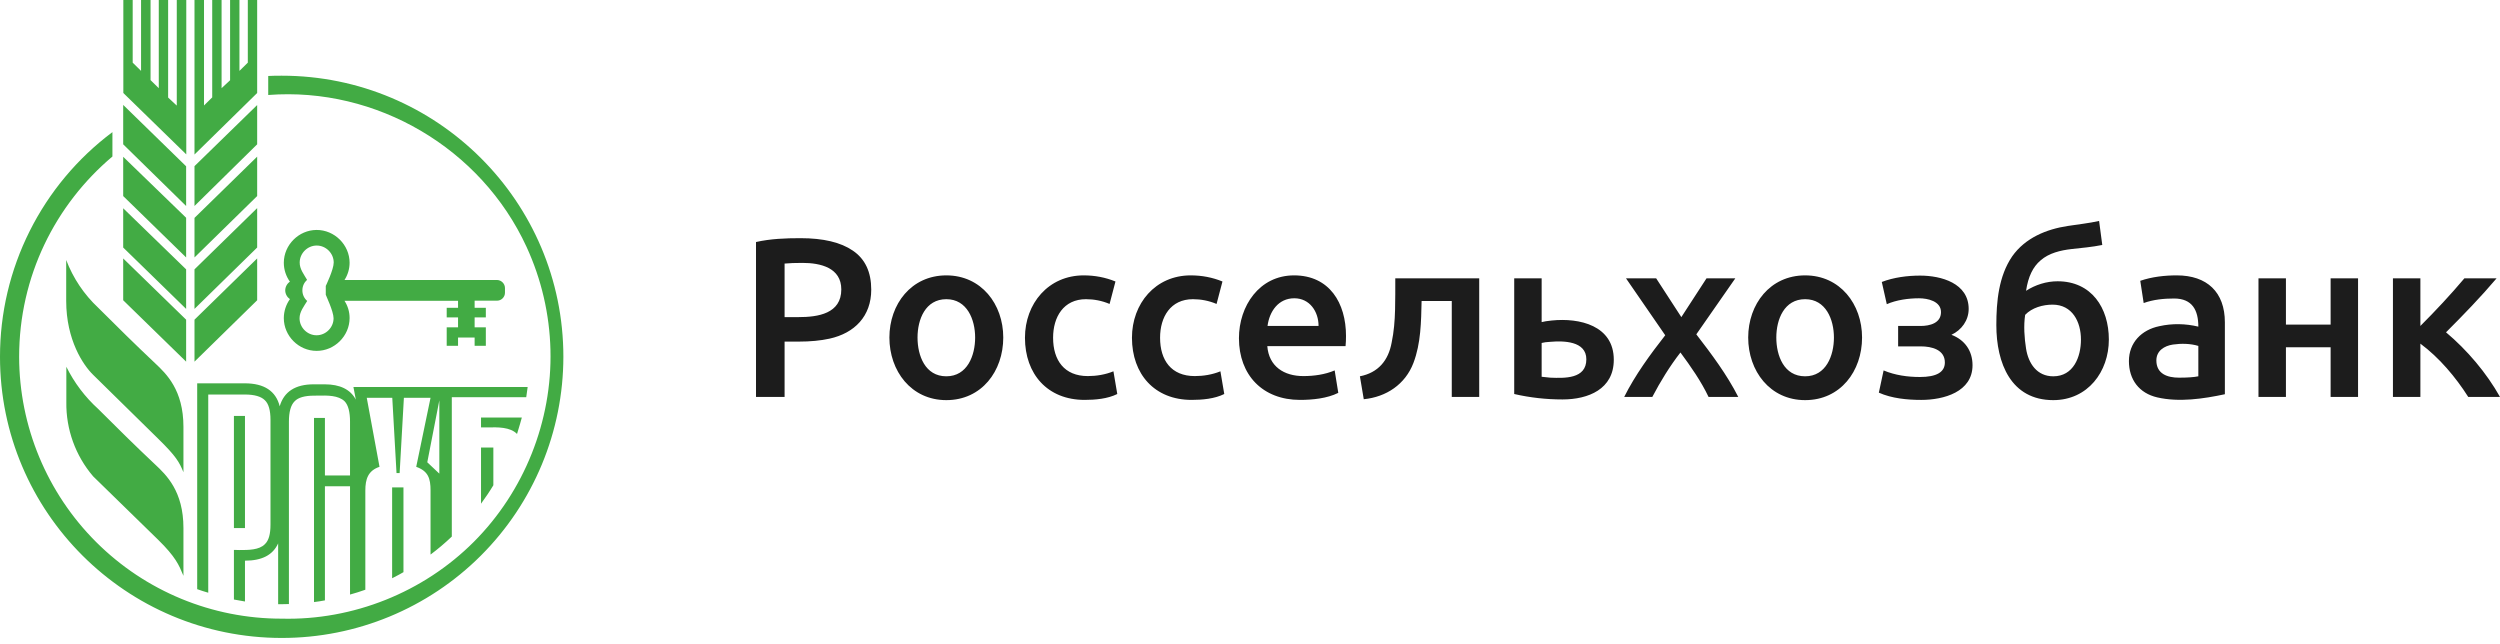
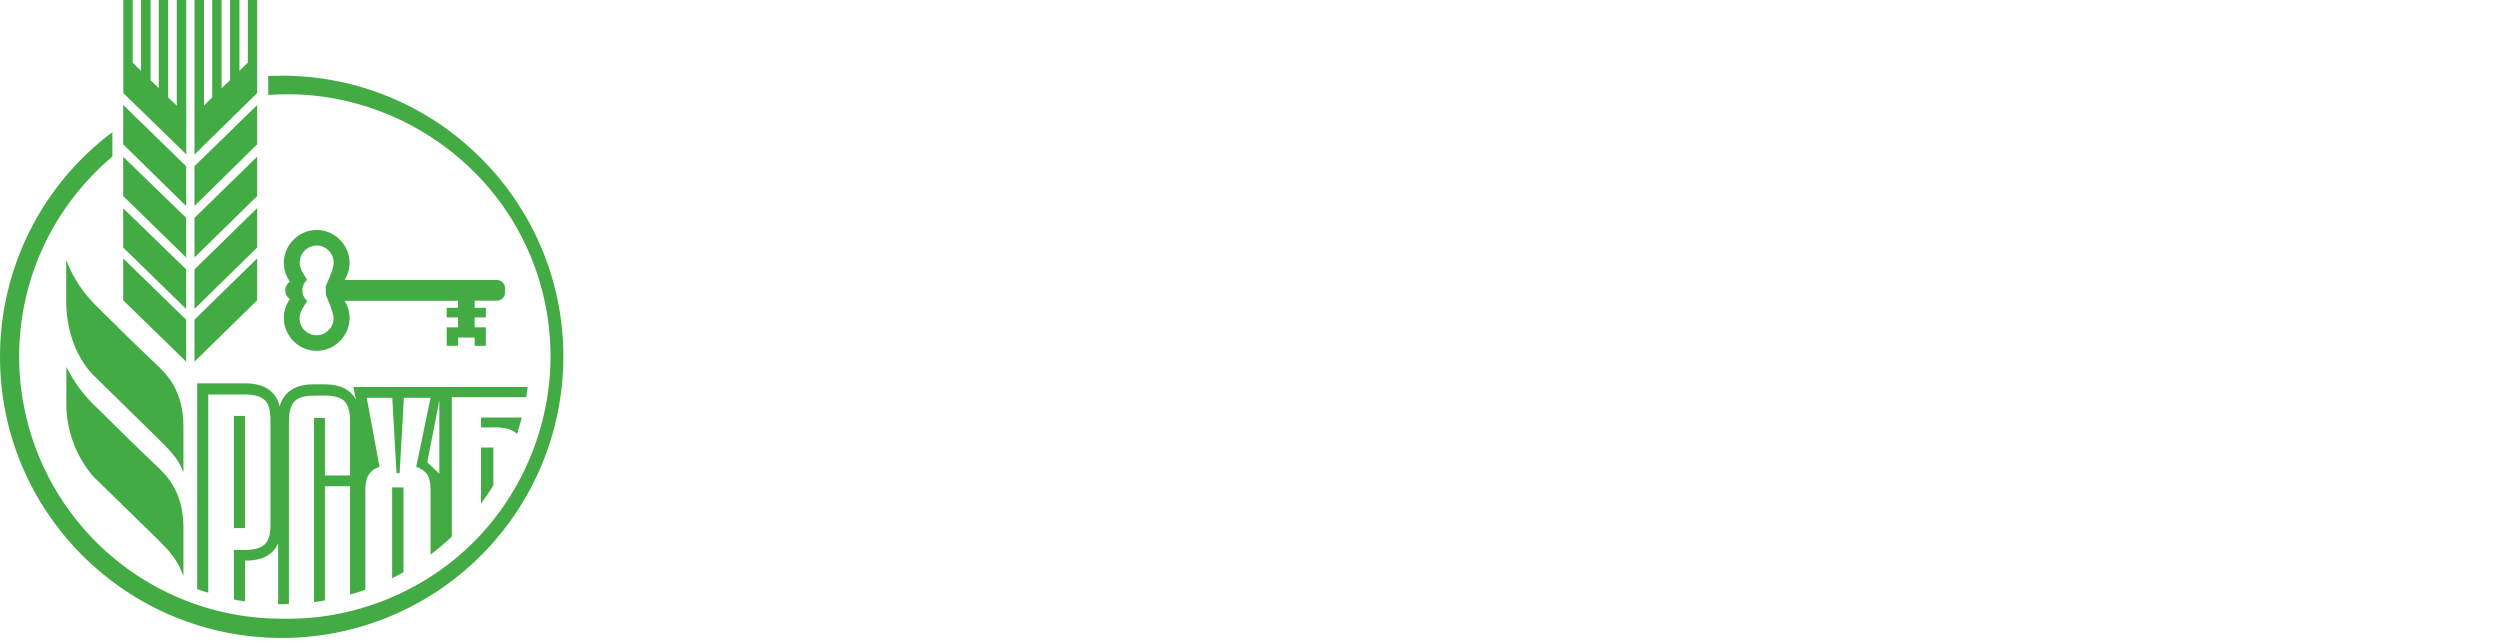
<svg xmlns="http://www.w3.org/2000/svg" width="194" height="50" viewBox="0 0 194 50" fill="none">
  <path fill-rule="evenodd" clip-rule="evenodd" d="M15.093 28.064L19.956 23.3V20.055L15.093 24.807V28.064ZM15.093 15.985L19.956 11.199V8.152L15.093 12.893V15.974V15.985ZM15.093 19.978L19.956 15.214V12.156L15.093 16.909V19.978ZM13.707 8.185L13.047 7.569V0H12.321V6.843L11.683 6.216V0H10.946V5.501L10.297 4.862V0H9.571V7.217L14.455 11.98V0H13.718V8.185H13.707ZM15.093 23.971L19.956 19.208V16.15L15.093 20.902V23.971ZM9.56 23.3L14.444 28.064V24.807L9.56 20.055V23.3ZM19.23 4.862L18.581 5.501V0H17.855V6.227L17.195 6.843V0H16.468V7.558L15.831 8.185V0H15.093V11.991L19.956 7.217V0H19.23V4.862ZM9.56 11.199L14.444 15.985V12.904L9.56 8.141V11.188V11.199ZM9.56 15.214L14.444 19.978V16.898L9.56 12.167V15.214ZM9.56 19.208L14.444 23.971V20.902L9.56 16.161V19.208ZM38.57 21.727H26.733C26.991 21.327 27.128 20.861 27.129 20.385C27.123 18.995 25.956 17.838 24.565 17.844C23.183 17.85 22.03 19.003 22.024 20.385C22.024 20.935 22.2 21.441 22.497 21.859C22.276 22.006 22.136 22.264 22.134 22.53C22.134 22.816 22.288 23.069 22.497 23.212C22.191 23.643 22.025 24.158 22.024 24.686C22.024 26.07 23.181 27.228 24.565 27.228C25.956 27.234 27.123 26.077 27.129 24.686C27.129 24.191 26.985 23.729 26.733 23.344H35.544V23.883H34.664V24.631H35.544V25.401H34.664V26.832H35.544V26.194H36.831V26.832H37.701V25.401H36.831V24.631H37.701V23.883H36.831V23.333H38.57C38.905 23.333 39.186 23.053 39.186 22.717V22.343C39.18 22.01 38.903 21.733 38.57 21.727ZM25.885 24.697C25.885 25.416 25.284 26.017 24.565 26.017C23.846 26.017 23.245 25.416 23.245 24.697C23.245 24.192 23.589 23.768 23.839 23.355C23.601 23.152 23.461 22.843 23.465 22.53C23.465 22.2 23.608 21.914 23.828 21.716C23.591 21.302 23.248 20.872 23.256 20.374C23.256 19.655 23.857 19.054 24.576 19.054C25.295 19.054 25.896 19.655 25.896 20.374C25.896 20.913 25.28 22.189 25.28 22.189V22.871C25.269 22.882 25.885 24.158 25.885 24.697ZM5.137 20.176V23.355C5.137 26.381 6.458 28.339 7.228 29.087L12.266 34.037C13.674 35.413 13.916 35.864 14.235 36.645V33.124C14.235 30.259 12.903 29.004 12.046 28.196C10.548 26.785 9.079 25.338 7.624 23.883C6.523 22.853 5.672 21.585 5.137 20.176ZM7.624 31.738C6.6 30.81 5.76 29.698 5.148 28.46V31.199C5.116 33.31 5.855 35.36 7.228 36.964L12.266 41.881C13.625 43.208 13.898 43.869 14.202 44.606L14.235 44.686V40.979C14.235 38.109 12.899 36.852 12.048 36.052L12.047 36.052L12.046 36.051C10.551 34.645 9.076 33.19 7.624 31.738ZM21.86 5.874C21.511 5.874 21.163 5.875 20.814 5.896V7.371C29.211 6.727 37.341 11.507 40.86 19.158C42.013 21.665 42.645 24.381 42.715 27.14C42.858 32.675 40.679 38.133 36.766 42.05C32.852 45.966 27.394 48.148 21.859 48.008C16.463 48.014 11.286 45.877 7.466 42.067C3.645 38.257 1.494 33.085 1.485 27.689C1.485 21.452 4.29 15.885 8.724 12.145V10.253C6.014 12.28 3.814 14.912 2.3 17.939C0.785 20.966 -0.002 24.305 4.35493e-06 27.689C4.35493e-06 39.736 9.791 49.505 21.87 49.505C27.66 49.508 33.214 47.211 37.311 43.12C41.408 39.03 43.712 33.479 43.718 27.689C43.718 15.644 33.928 5.875 21.86 5.874ZM38.284 37.657C37.987 38.152 37.657 38.636 37.327 39.087V34.73H38.284V37.657ZM40.213 33.37C40.182 33.47 40.152 33.572 40.121 33.674C39.593 33.135 38.647 33.146 37.8 33.168H37.327V32.398H40.495C40.411 32.719 40.313 33.039 40.213 33.37ZM18.152 32.277H19.01V32.288V40.979H18.152V32.277ZM16.172 30.615H19.01C19.747 30.615 20.264 30.769 20.55 31.055C20.847 31.33 20.99 31.847 20.99 32.573V40.714C20.99 41.44 20.858 41.946 20.55 42.232C20.11 42.683 19.274 42.683 18.592 42.683L18.152 42.672V46.523L19.01 46.676V43.508C20.33 43.508 21.177 43.068 21.584 42.166V46.886H21.87L22.42 46.874V32.716C22.42 31.968 22.563 31.44 22.86 31.143C23.135 30.846 23.652 30.703 24.367 30.703C24.468 30.703 24.576 30.701 24.688 30.699C25.391 30.685 26.259 30.669 26.744 31.143C27.029 31.44 27.162 31.979 27.162 32.716V36.897H25.214V32.43H24.367V46.721C24.653 46.688 24.917 46.644 25.214 46.589V37.733H27.162V46.138C27.558 46.028 27.954 45.906 28.35 45.763V38.063C28.35 37.183 28.559 36.523 29.45 36.225L28.46 30.868H30.44L30.77 36.709H31.012L31.342 30.868H33.41L32.299 36.225C33.223 36.556 33.41 37.117 33.41 38.052V43.035C33.987 42.602 34.538 42.136 35.06 41.638V30.824H40.836L40.946 30.032H27.426L27.613 31.011C27.195 30.219 26.381 29.823 25.192 29.823H24.345C22.915 29.823 22.035 30.395 21.705 31.528C21.408 30.34 20.495 29.746 18.999 29.746H15.302V45.719C15.588 45.818 15.874 45.917 16.16 45.995V30.626L16.172 30.615ZM34.092 36.754L33.157 35.873L34.092 31.066V36.754ZM30.58 44.794C30.529 44.82 30.479 44.846 30.429 44.872V44.861V37.821H31.309V44.399C31.08 44.536 30.829 44.666 30.58 44.794Z" fill="#42AB44" />
-   <path fill-rule="evenodd" clip-rule="evenodd" d="M163.136 19.01L162.89 17.145C162.096 17.324 161.282 17.407 160.478 17.532C158.801 17.782 157.152 18.464 156.148 19.89C155.093 21.431 154.916 23.409 154.916 25.224C154.916 28.19 156.053 31.05 159.334 31.05C162.009 31.05 163.647 28.846 163.647 26.35C163.647 23.889 162.301 21.827 159.669 21.827C158.807 21.827 157.944 22.1 157.222 22.566C157.386 21.463 157.762 20.7 158.349 20.207C158.998 19.635 159.904 19.425 160.742 19.327C161.543 19.241 162.345 19.169 163.136 19.01ZM157.152 24.432C157.683 23.874 158.53 23.64 159.281 23.64C160.812 23.64 161.482 24.975 161.482 26.35C161.482 27.704 160.898 29.202 159.334 29.202C158.071 29.202 157.404 28.209 157.222 27.054C157.092 26.232 157.023 25.267 157.152 24.432ZM169.094 29.307C169.752 29.307 170.25 29.272 170.591 29.201V26.843C169.963 26.654 169.264 26.645 168.619 26.737C167.945 26.838 167.334 27.222 167.334 27.969C167.334 29.01 168.183 29.307 169.094 29.307ZM168.918 21.369C171.258 21.369 172.65 22.66 172.65 25.012V30.592C170.982 30.95 169.088 31.227 167.405 30.838C165.996 30.513 165.204 29.457 165.204 28.022C165.204 26.584 166.188 25.594 167.563 25.312C168.558 25.088 169.601 25.109 170.591 25.347C170.591 24.074 170.125 23.164 168.707 23.164C167.92 23.164 167.094 23.245 166.349 23.516L166.085 21.791C166.98 21.48 167.976 21.369 168.918 21.369ZM180.856 30.803H182.985V21.598H180.856V25.188H177.388V21.598H175.258V30.803H177.388V26.948H180.856V30.803ZM187.822 25.294V21.598H185.692V30.803H187.822V26.667C189.281 27.747 190.568 29.275 191.536 30.803H194C192.958 28.939 191.446 27.159 189.811 25.787C191.16 24.437 192.503 23.055 193.736 21.598H191.237C190.159 22.877 189.004 24.111 187.822 25.294ZM146.027 21.88C146.951 21.524 148.017 21.387 149.002 21.387C150.639 21.387 152.769 21.976 152.769 23.974C152.769 24.855 152.221 25.613 151.431 25.981C152.47 26.373 153.068 27.228 153.068 28.34C153.068 30.418 150.831 31.033 149.09 31.033C148.008 31.033 146.798 30.918 145.798 30.47L146.168 28.745C147.054 29.118 148.029 29.255 148.984 29.255C150.275 29.255 150.921 28.88 150.921 28.128C150.921 27.131 149.893 26.879 149.055 26.879H147.295V25.295H149.037C149.747 25.295 150.621 25.08 150.621 24.221C150.621 23.367 149.583 23.147 148.914 23.147C148.106 23.147 147.161 23.273 146.415 23.605L146.027 21.88ZM144.496 26.192C144.496 23.602 142.791 21.369 140.078 21.369C137.36 21.369 135.66 23.604 135.66 26.192C135.66 28.785 137.347 31.05 140.078 31.05C142.823 31.05 144.496 28.798 144.496 26.192ZM142.313 26.192C142.313 27.59 141.707 29.201 140.078 29.201C138.433 29.201 137.842 27.602 137.842 26.192C137.842 24.789 138.451 23.217 140.078 23.217C141.69 23.217 142.313 24.8 142.313 26.192ZM130.472 24.608L132.426 21.598H134.661L131.634 25.945C132.817 27.479 134.011 29.072 134.89 30.803H132.584C132.009 29.588 131.199 28.432 130.402 27.353C129.567 28.427 128.85 29.6 128.219 30.803H126.037C126.891 29.095 128.051 27.515 129.222 26.016L126.177 21.598H128.518L130.472 24.608ZM120.407 24.872C120.067 24.907 119.808 24.948 119.632 24.995V21.598H117.503V30.575C118.735 30.859 119.988 30.997 121.252 30.997C123.256 30.997 125.23 30.196 125.23 27.917C125.23 25.262 122.573 24.647 120.407 24.872ZM120.301 29.307C120.008 29.284 119.785 29.26 119.632 29.237V26.614C119.808 26.567 120.031 26.538 120.301 26.526C121.318 26.438 123.1 26.454 123.1 27.881C123.1 29.412 121.419 29.35 120.301 29.307ZM110.316 23.358C110.28 24.968 110.264 26.637 109.683 28.163C109.048 29.829 107.572 30.808 105.828 30.979L105.528 29.201C106.952 28.922 107.739 27.976 107.993 26.579C108.168 25.75 108.235 24.89 108.257 24.044C108.278 23.229 108.274 22.413 108.274 21.598H114.787V30.803H112.657V23.358H110.316ZM96.142 26.244C96.142 29.11 97.99 31.032 100.877 31.032C101.835 31.032 102.98 30.922 103.851 30.486L103.57 28.744C102.817 29.067 101.953 29.184 101.141 29.184C99.638 29.184 98.467 28.437 98.342 26.86H104.415C104.441 26.6 104.45 26.33 104.45 26.068C104.45 23.523 103.173 21.369 100.419 21.369C97.725 21.369 96.142 23.745 96.142 26.244ZM102.32 25.294H98.36C98.507 24.168 99.201 23.146 100.437 23.146C101.632 23.146 102.32 24.178 102.32 25.294ZM87.84 26.209C87.84 23.554 89.659 21.369 92.398 21.369C93.267 21.369 94.088 21.527 94.863 21.844L94.405 23.587C93.831 23.34 93.198 23.217 92.574 23.217C90.831 23.217 90.022 24.601 90.022 26.209C90.022 27.953 90.887 29.184 92.715 29.184C93.386 29.184 94.081 29.069 94.704 28.814L95.003 30.575C94.255 30.949 93.291 31.032 92.469 31.032C89.588 31.032 87.84 29.029 87.84 26.209ZM79.537 26.209C79.537 29.029 81.286 31.032 84.166 31.032C84.989 31.032 85.953 30.949 86.701 30.575L86.402 28.814C85.779 29.069 85.084 29.184 84.413 29.184C82.585 29.184 81.72 27.953 81.72 26.209C81.72 24.601 82.528 23.217 84.272 23.217C84.896 23.217 85.528 23.34 86.103 23.587L86.56 21.844C85.786 21.527 84.964 21.369 84.096 21.369C81.357 21.369 79.537 23.554 79.537 26.209ZM77.853 26.192C77.853 28.798 76.18 31.05 73.435 31.05C70.705 31.05 69.017 28.785 69.017 26.192C69.017 23.604 70.718 21.369 73.435 21.369C76.148 21.369 77.853 23.602 77.853 26.192ZM75.671 26.192C75.671 24.8 75.048 23.217 73.435 23.217C71.808 23.217 71.2 24.789 71.2 26.192C71.2 27.602 71.791 29.201 73.435 29.201C75.065 29.201 75.671 27.59 75.671 26.192ZM66.182 19.45C65.244 18.805 63.888 18.482 62.116 18.482C60.971 18.482 59.786 18.527 58.666 18.781V30.803H60.884V26.508H61.993C62.885 26.508 63.677 26.432 64.37 26.28C66.323 25.849 67.608 24.534 67.608 22.478C67.608 21.105 67.133 20.096 66.182 19.45ZM60.884 20.453C61.248 20.418 61.712 20.401 62.275 20.401C63.67 20.401 65.285 20.775 65.285 22.46C65.285 24.338 63.485 24.608 61.958 24.608H60.884V20.453Z" fill="#1C1C1C" />
</svg>